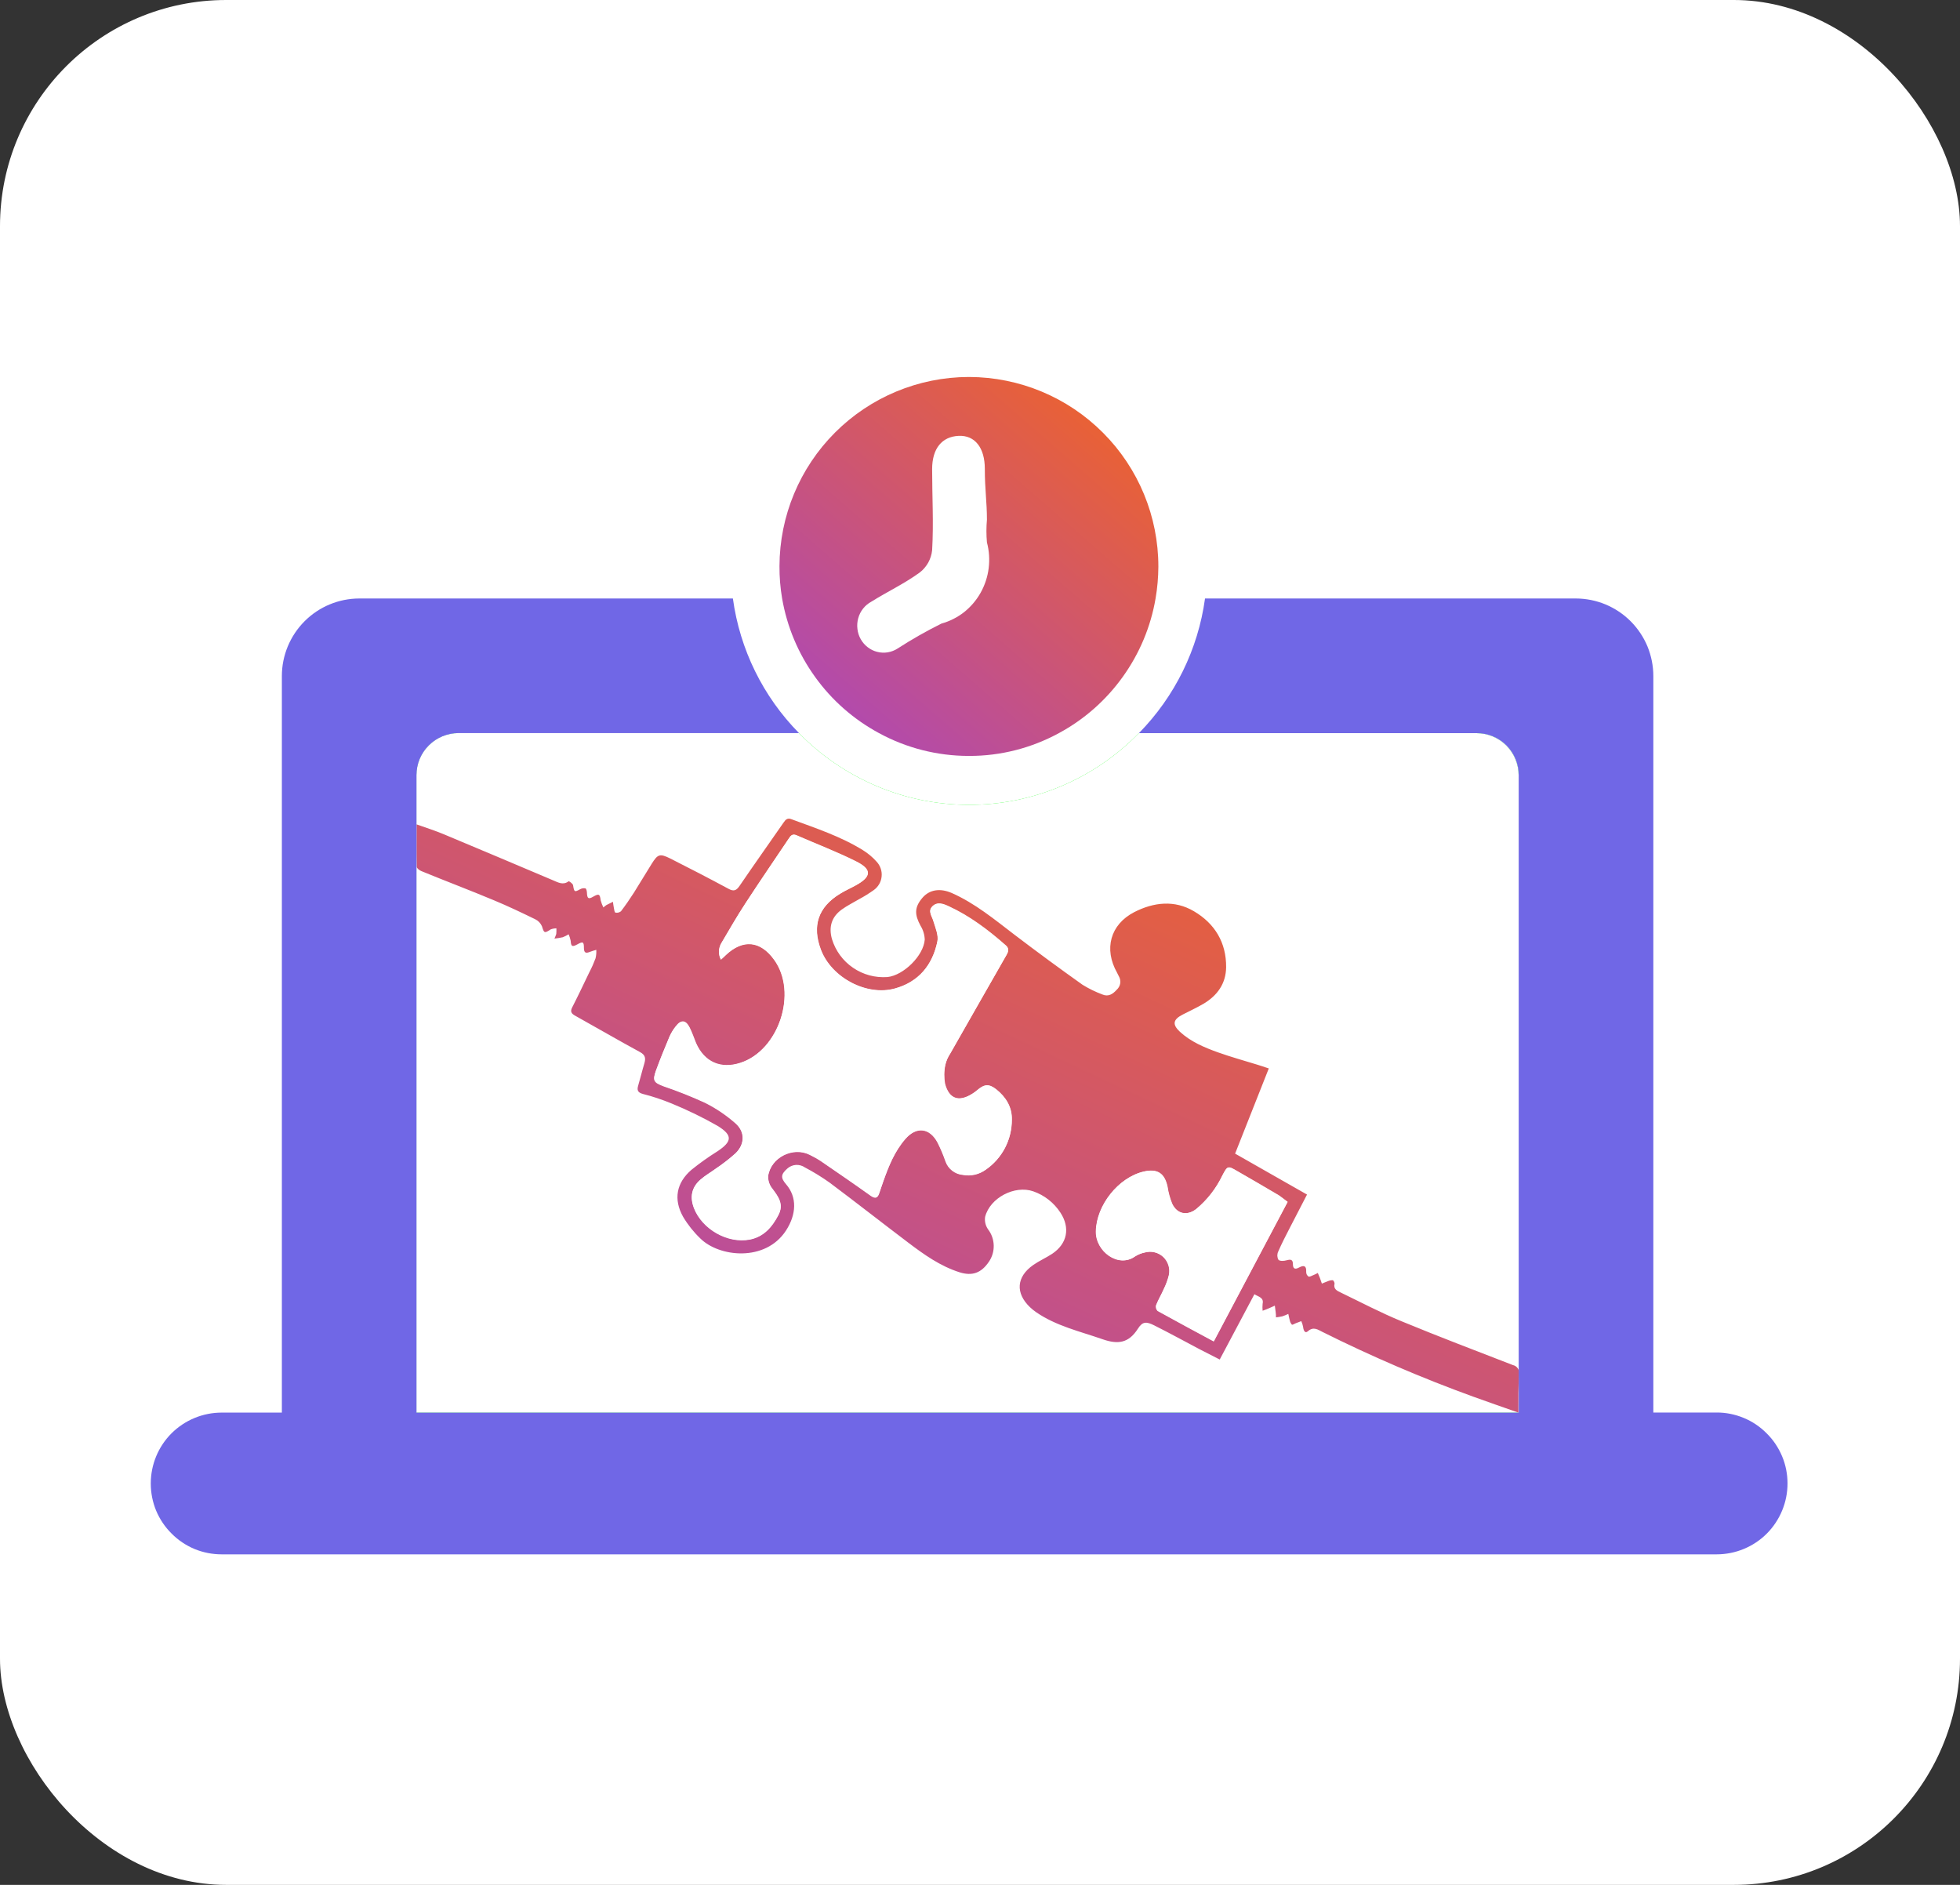
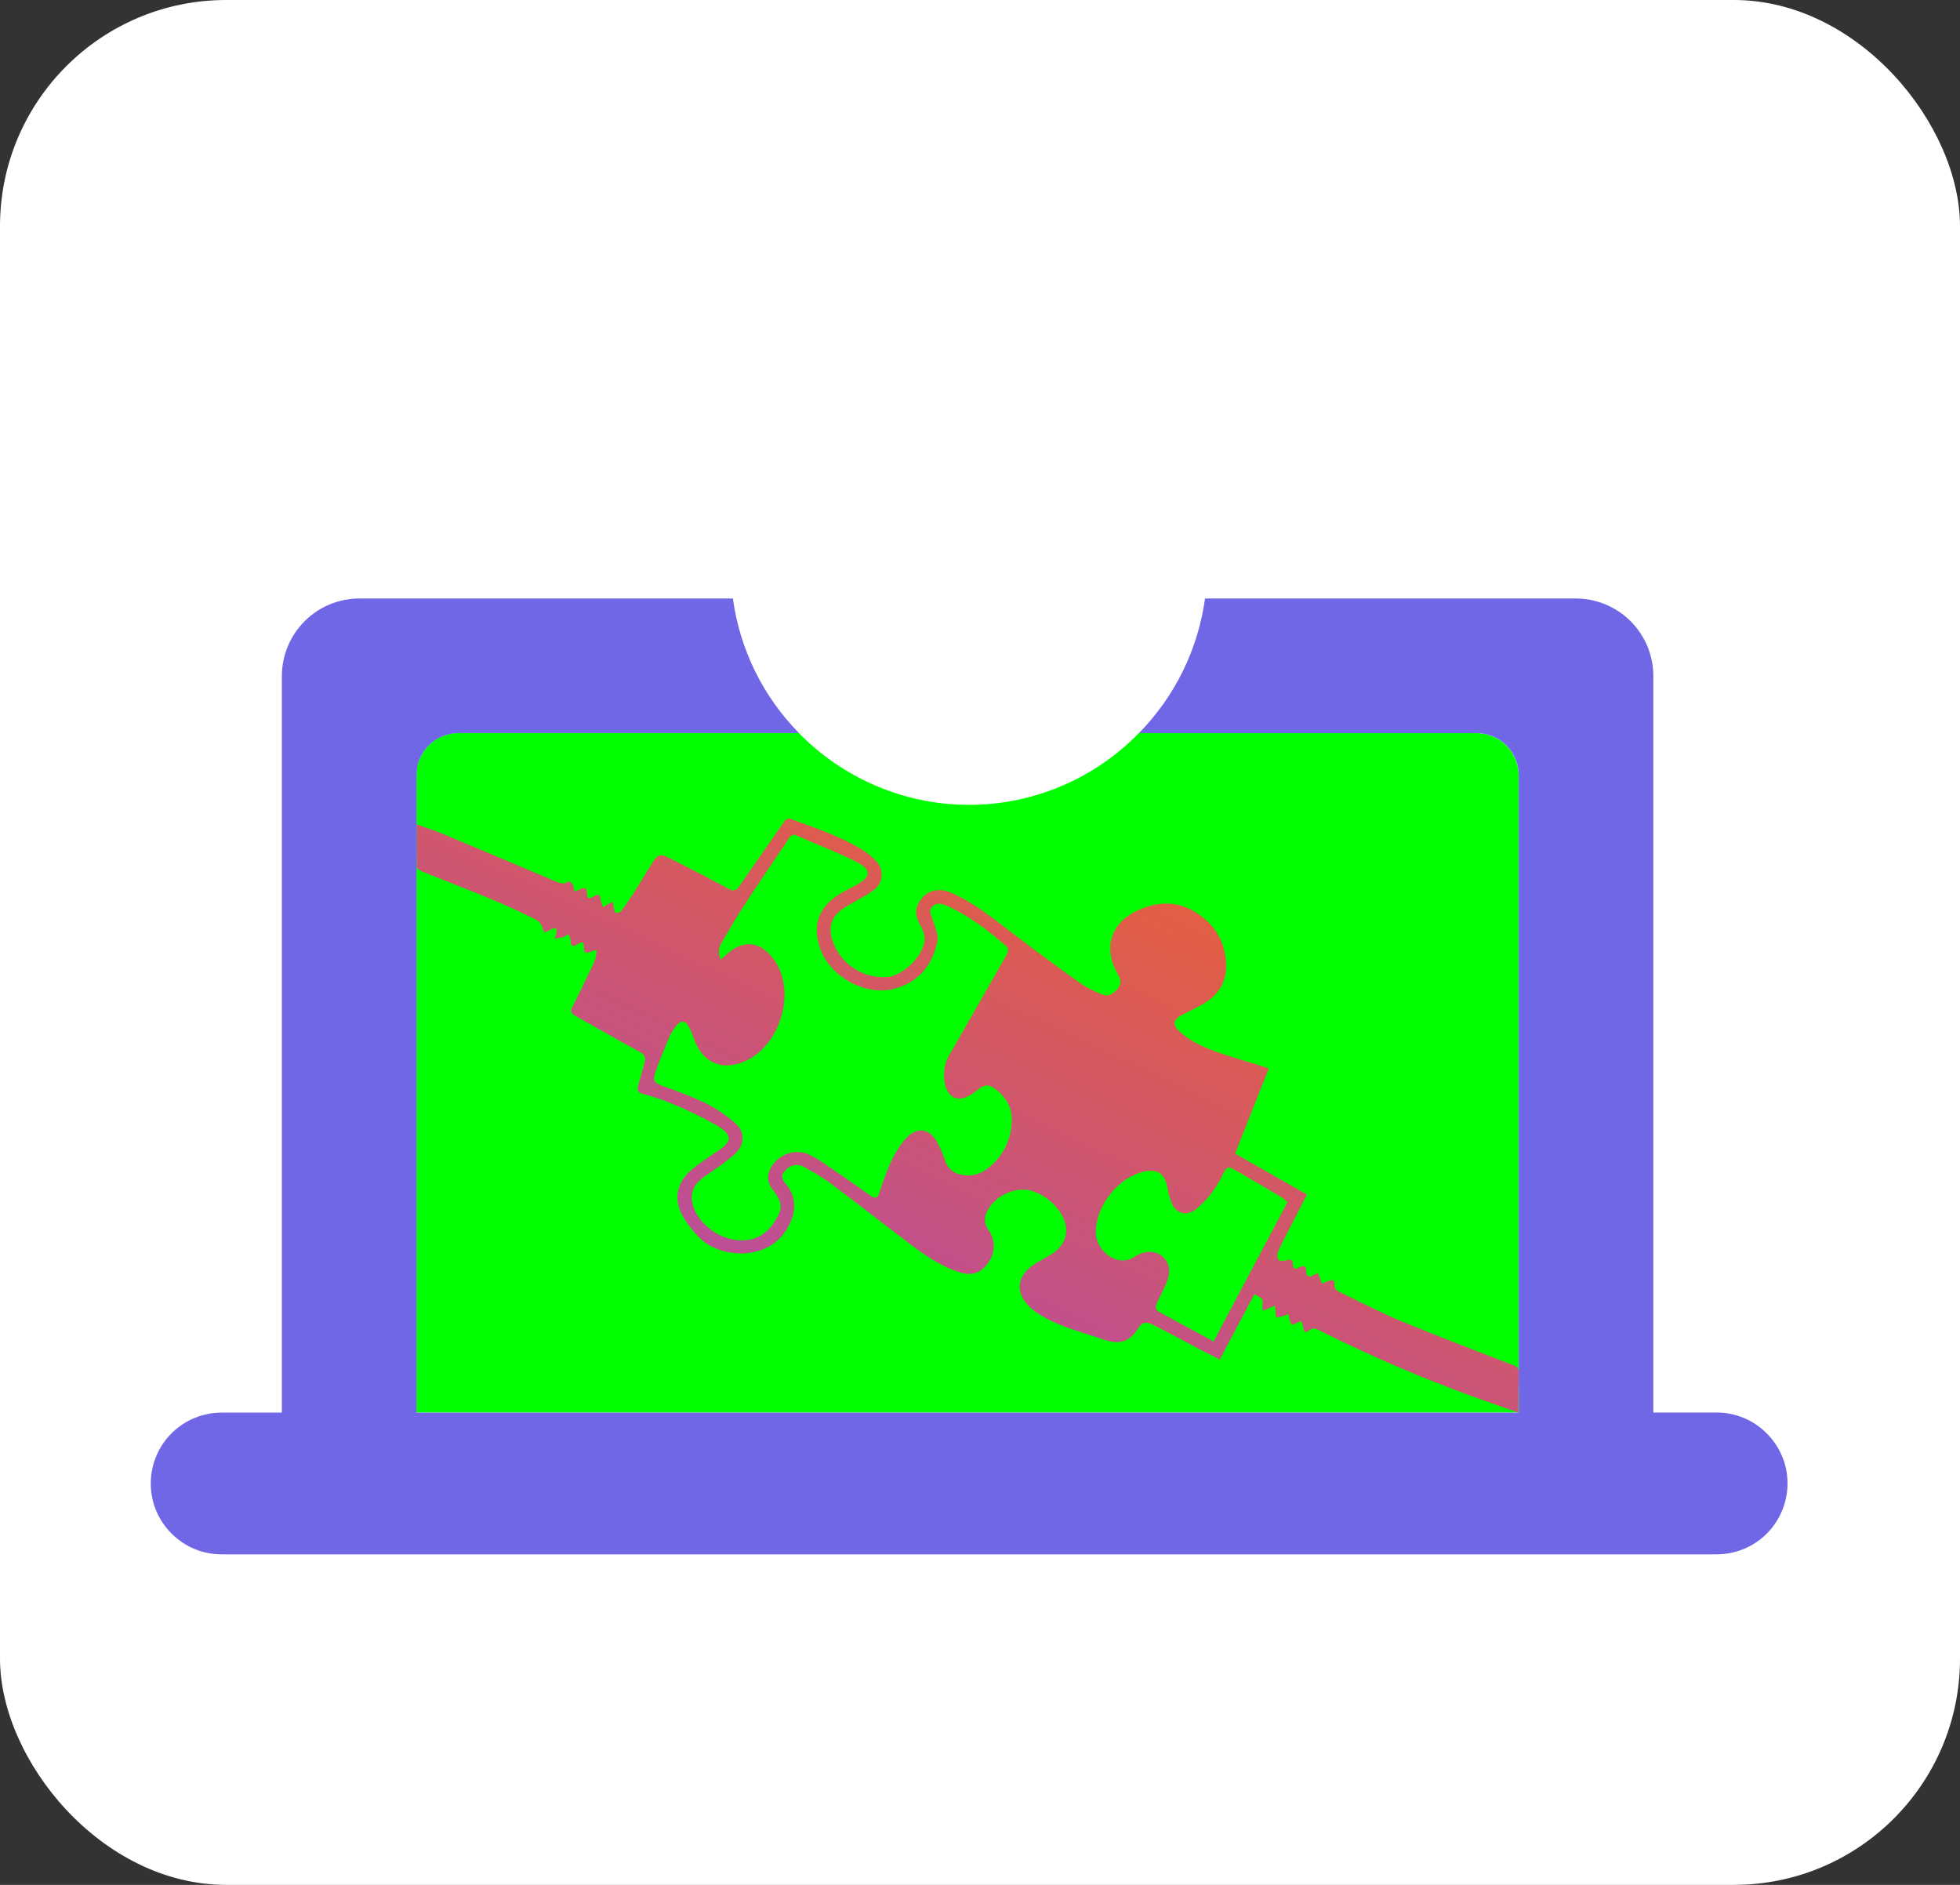
<svg xmlns="http://www.w3.org/2000/svg" width="26" height="25" viewBox="0 0 26 25" fill="none">
  <rect x="0" y="0" width="26" height="25" fill="#333333" stroke="none" />
  <rect width="26" height="25" rx="3" fill="white" />
  <path d="M20.145 10.28V18.735H5.523V10.28C5.523 10.207 5.538 10.134 5.566 10.067C5.594 9.999 5.635 9.938 5.687 9.886C5.738 9.834 5.8 9.793 5.868 9.765C5.935 9.737 6.008 9.723 6.081 9.723H10.598C10.89 10.023 11.24 10.261 11.626 10.425C12.012 10.589 12.427 10.674 12.846 10.675C13.267 10.677 13.684 10.593 14.073 10.429C14.461 10.266 14.813 10.026 15.107 9.724H19.587C19.735 9.724 19.876 9.783 19.981 9.887C20.085 9.991 20.144 10.133 20.145 10.28Z" fill="#00FF00" />
-   <path d="M20.145 10.28V18.735H5.523V10.28C5.523 10.207 5.538 10.134 5.566 10.067C5.594 9.999 5.635 9.938 5.687 9.886C5.738 9.834 5.8 9.793 5.868 9.765C5.935 9.737 6.008 9.723 6.081 9.723H10.598C10.89 10.023 11.24 10.261 11.626 10.425C12.012 10.589 12.427 10.674 12.846 10.675C13.267 10.677 13.684 10.593 14.073 10.429C14.461 10.266 14.813 10.026 15.107 9.724H19.587C19.735 9.724 19.876 9.783 19.981 9.887C20.085 9.991 20.144 10.133 20.145 10.28Z" fill="white" />
-   <path d="M15.366 7.518C15.365 7.659 15.353 7.799 15.329 7.938C15.265 8.313 15.116 8.668 14.894 8.977C14.672 9.287 14.383 9.542 14.048 9.723C13.683 9.922 13.274 10.027 12.858 10.026H12.849C12.434 10.026 12.024 9.922 11.659 9.723C11.324 9.542 11.034 9.288 10.812 8.978C10.589 8.669 10.44 8.313 10.375 7.938C10.351 7.796 10.339 7.652 10.34 7.509C10.342 6.844 10.607 6.207 11.077 5.737C11.547 5.267 12.184 5.002 12.848 5H12.857C13.523 5.002 14.162 5.268 14.632 5.74C15.103 6.212 15.367 6.851 15.366 7.518Z" fill="url(#paint0_linear_10382_16704)" />
  <path d="M20.142 18.736C19.93 18.662 19.735 18.594 19.541 18.524C18.859 18.276 18.192 17.99 17.543 17.666C17.482 17.636 17.424 17.59 17.348 17.658C17.31 17.692 17.29 17.641 17.286 17.599C17.281 17.572 17.273 17.547 17.262 17.523L17.188 17.551C17.17 17.558 17.145 17.575 17.137 17.569C17.123 17.553 17.113 17.533 17.109 17.512C17.101 17.484 17.096 17.455 17.09 17.427C17.064 17.439 17.038 17.45 17.011 17.459C16.983 17.465 16.954 17.47 16.926 17.473C16.926 17.449 16.926 17.425 16.922 17.402C16.919 17.379 16.915 17.346 16.911 17.317C16.887 17.328 16.863 17.34 16.838 17.35C16.814 17.361 16.779 17.374 16.749 17.385C16.746 17.355 16.746 17.324 16.749 17.293C16.767 17.211 16.701 17.203 16.64 17.166L16.18 18.032C16.089 17.985 16 17.94 15.912 17.895C15.713 17.79 15.516 17.682 15.317 17.582C15.207 17.526 15.157 17.525 15.094 17.624C14.972 17.815 14.83 17.834 14.626 17.763C14.325 17.658 14.011 17.588 13.743 17.403C13.715 17.383 13.688 17.362 13.663 17.338C13.468 17.151 13.482 16.936 13.705 16.779C13.785 16.723 13.875 16.684 13.957 16.63C14.158 16.496 14.199 16.286 14.067 16.084C13.981 15.952 13.854 15.852 13.706 15.801C13.462 15.716 13.133 15.886 13.068 16.139C13.059 16.197 13.073 16.256 13.106 16.304C13.154 16.366 13.18 16.441 13.182 16.519C13.184 16.597 13.161 16.674 13.116 16.738C13.017 16.883 12.898 16.929 12.726 16.874C12.471 16.792 12.259 16.641 12.05 16.483C11.701 16.219 11.357 15.949 11.007 15.687C10.902 15.612 10.791 15.544 10.677 15.484C10.642 15.46 10.6 15.448 10.557 15.451C10.515 15.454 10.475 15.471 10.443 15.5C10.358 15.576 10.353 15.621 10.428 15.708C10.575 15.878 10.566 16.107 10.426 16.322C10.152 16.742 9.538 16.673 9.29 16.426C9.201 16.341 9.124 16.244 9.061 16.138C8.932 15.907 8.972 15.689 9.172 15.516C9.281 15.428 9.396 15.346 9.516 15.271C9.712 15.141 9.723 15.059 9.521 14.934C9.323 14.821 9.119 14.722 8.909 14.636C8.785 14.585 8.657 14.542 8.526 14.509C8.458 14.49 8.448 14.457 8.466 14.397C8.495 14.3 8.518 14.202 8.547 14.106C8.567 14.038 8.563 13.993 8.488 13.953C8.2 13.797 7.916 13.631 7.63 13.472C7.576 13.442 7.562 13.415 7.592 13.358C7.671 13.204 7.744 13.048 7.819 12.893C7.85 12.834 7.877 12.773 7.9 12.711C7.909 12.674 7.912 12.636 7.91 12.598C7.881 12.607 7.85 12.615 7.82 12.627C7.768 12.648 7.747 12.634 7.746 12.575C7.746 12.49 7.733 12.484 7.658 12.526C7.59 12.563 7.575 12.554 7.57 12.477C7.564 12.448 7.555 12.419 7.543 12.392C7.519 12.407 7.493 12.42 7.466 12.431C7.43 12.439 7.392 12.445 7.355 12.449C7.364 12.429 7.372 12.409 7.379 12.388C7.381 12.363 7.382 12.338 7.381 12.313C7.355 12.313 7.329 12.318 7.305 12.327C7.222 12.382 7.217 12.377 7.189 12.285C7.171 12.244 7.139 12.211 7.099 12.192C6.918 12.104 6.736 12.017 6.55 11.94C6.232 11.807 5.909 11.685 5.59 11.554C5.565 11.544 5.529 11.517 5.528 11.497C5.524 11.314 5.526 11.13 5.526 10.934C5.658 10.981 5.778 11.019 5.894 11.068C6.377 11.269 6.858 11.474 7.339 11.677C7.404 11.704 7.469 11.744 7.543 11.689C7.548 11.685 7.599 11.72 7.602 11.741C7.617 11.832 7.62 11.836 7.696 11.794C7.718 11.782 7.742 11.778 7.766 11.783C7.779 11.788 7.785 11.821 7.786 11.841C7.789 11.918 7.806 11.93 7.869 11.893C7.944 11.85 7.958 11.857 7.968 11.941C7.977 11.974 7.989 12.006 8.004 12.036C8.017 12.024 8.031 12.013 8.046 12.003C8.074 11.988 8.103 11.975 8.131 11.961C8.135 11.988 8.137 12.015 8.143 12.041C8.148 12.068 8.152 12.102 8.163 12.104C8.175 12.107 8.189 12.107 8.202 12.104C8.214 12.101 8.226 12.095 8.237 12.087C8.298 12.007 8.355 11.924 8.409 11.84C8.489 11.712 8.565 11.585 8.645 11.457C8.725 11.329 8.752 11.318 8.89 11.386C9.15 11.517 9.407 11.65 9.663 11.788C9.732 11.826 9.767 11.813 9.809 11.752C10.002 11.469 10.2 11.19 10.395 10.909C10.422 10.869 10.447 10.845 10.5 10.866C10.824 10.986 11.152 11.093 11.448 11.277C11.514 11.318 11.574 11.368 11.626 11.426C11.651 11.452 11.67 11.483 11.682 11.517C11.694 11.551 11.699 11.588 11.695 11.624C11.692 11.66 11.681 11.695 11.663 11.726C11.644 11.758 11.62 11.785 11.59 11.806C11.529 11.849 11.466 11.889 11.4 11.924C11.321 11.971 11.238 12.011 11.164 12.065C11.031 12.162 10.991 12.295 11.036 12.455C11.083 12.61 11.182 12.745 11.316 12.836C11.45 12.928 11.611 12.971 11.773 12.959C11.986 12.936 12.251 12.677 12.267 12.463C12.265 12.398 12.246 12.334 12.211 12.278C12.133 12.133 12.126 12.036 12.238 11.906C12.333 11.797 12.474 11.778 12.627 11.845C12.936 11.982 13.193 12.196 13.458 12.398C13.756 12.625 14.057 12.846 14.361 13.062C14.444 13.113 14.532 13.156 14.623 13.19C14.702 13.224 14.761 13.186 14.813 13.128C14.838 13.106 14.855 13.075 14.86 13.043C14.865 13.009 14.858 12.976 14.841 12.947C14.832 12.932 14.826 12.915 14.818 12.901C14.641 12.588 14.727 12.263 15.046 12.098C15.304 11.966 15.581 11.934 15.839 12.087C16.114 12.249 16.268 12.501 16.265 12.829C16.262 13.047 16.148 13.204 15.967 13.312C15.876 13.366 15.778 13.41 15.684 13.459C15.56 13.524 15.549 13.589 15.652 13.685C15.797 13.818 15.976 13.893 16.157 13.958C16.331 14.02 16.509 14.069 16.684 14.123C16.727 14.137 16.769 14.151 16.831 14.171L16.384 15.301L17.338 15.844C17.264 15.988 17.188 16.132 17.114 16.277C17.059 16.384 17.003 16.491 16.955 16.602C16.947 16.619 16.944 16.638 16.944 16.656C16.945 16.675 16.95 16.693 16.959 16.709C16.978 16.729 17.032 16.726 17.066 16.716C17.119 16.702 17.151 16.702 17.151 16.768C17.151 16.834 17.185 16.838 17.233 16.811C17.299 16.777 17.331 16.789 17.327 16.869C17.327 16.881 17.329 16.893 17.334 16.904C17.34 16.914 17.347 16.924 17.357 16.931C17.372 16.939 17.399 16.921 17.423 16.912C17.447 16.903 17.462 16.894 17.481 16.884C17.49 16.906 17.5 16.927 17.509 16.95C17.517 16.973 17.527 17 17.535 17.025C17.56 17.015 17.584 17.004 17.61 16.995C17.631 16.985 17.654 16.98 17.678 16.98C17.689 16.98 17.706 17.013 17.703 17.027C17.686 17.097 17.738 17.121 17.782 17.142C18.052 17.272 18.317 17.412 18.593 17.525C19.082 17.727 19.577 17.915 20.07 18.106C20.096 18.111 20.119 18.127 20.134 18.149C20.149 18.171 20.156 18.197 20.152 18.224C20.139 18.389 20.142 18.554 20.142 18.736ZM9.562 12.728C9.59 12.702 9.609 12.685 9.628 12.668C9.855 12.455 10.086 12.478 10.268 12.73C10.584 13.167 10.331 13.934 9.819 14.1C9.558 14.185 9.342 14.089 9.231 13.838C9.201 13.77 9.178 13.698 9.146 13.632C9.095 13.53 9.032 13.524 8.964 13.614C8.929 13.657 8.901 13.704 8.879 13.754C8.816 13.903 8.755 14.052 8.7 14.203C8.654 14.334 8.671 14.359 8.8 14.408C8.988 14.472 9.173 14.545 9.353 14.628C9.499 14.701 9.635 14.793 9.757 14.901C9.885 15.015 9.88 15.178 9.757 15.298C9.676 15.37 9.59 15.438 9.5 15.498C9.43 15.55 9.354 15.592 9.29 15.649C9.173 15.751 9.149 15.879 9.205 16.025C9.314 16.305 9.651 16.498 9.945 16.442C10.13 16.406 10.243 16.277 10.325 16.117C10.399 15.974 10.322 15.874 10.242 15.766C10.205 15.719 10.186 15.661 10.188 15.601C10.225 15.353 10.519 15.206 10.741 15.318C10.792 15.343 10.843 15.371 10.891 15.403C11.111 15.554 11.332 15.705 11.55 15.861C11.611 15.903 11.641 15.891 11.662 15.827C11.68 15.775 11.697 15.723 11.715 15.672C11.786 15.47 11.866 15.272 12.008 15.109C12.155 14.939 12.332 14.958 12.437 15.157C12.477 15.237 12.512 15.319 12.541 15.403C12.558 15.453 12.589 15.496 12.63 15.528C12.671 15.56 12.721 15.58 12.773 15.584C12.825 15.594 12.88 15.592 12.932 15.581C12.984 15.569 13.033 15.546 13.076 15.515C13.183 15.441 13.271 15.341 13.331 15.226C13.391 15.11 13.421 14.982 13.421 14.851C13.424 14.686 13.343 14.554 13.214 14.451C13.118 14.375 13.056 14.381 12.963 14.461C12.941 14.48 12.917 14.497 12.893 14.512C12.716 14.621 12.589 14.579 12.534 14.378C12.519 14.294 12.52 14.209 12.538 14.126C12.551 14.073 12.573 14.022 12.603 13.976C12.852 13.539 13.102 13.102 13.352 12.665C13.378 12.619 13.384 12.58 13.341 12.543C13.106 12.338 12.859 12.15 12.576 12.02C12.506 11.988 12.427 11.962 12.366 12.025C12.305 12.088 12.366 12.157 12.383 12.225C12.409 12.31 12.451 12.407 12.434 12.489C12.369 12.802 12.186 13.026 11.87 13.113C11.494 13.216 11.03 12.969 10.889 12.603C10.767 12.285 10.851 12.033 11.142 11.856C11.21 11.813 11.285 11.781 11.354 11.742C11.559 11.629 11.567 11.534 11.357 11.429C11.098 11.299 10.826 11.196 10.561 11.08C10.512 11.059 10.488 11.083 10.464 11.122C10.272 11.409 10.076 11.694 9.888 11.983C9.774 12.156 9.671 12.336 9.566 12.514C9.548 12.546 9.538 12.583 9.537 12.62C9.536 12.658 9.545 12.694 9.562 12.728ZM17.08 15.942C17.037 15.91 17.001 15.88 16.962 15.857C16.779 15.748 16.595 15.64 16.41 15.534C16.284 15.461 16.282 15.462 16.214 15.591C16.132 15.763 16.014 15.915 15.867 16.037C15.746 16.131 15.612 16.105 15.546 15.966C15.518 15.895 15.497 15.82 15.485 15.743C15.447 15.561 15.351 15.498 15.167 15.541C14.833 15.62 14.543 15.987 14.536 16.331C14.53 16.598 14.833 16.823 15.054 16.666C15.095 16.64 15.14 16.622 15.188 16.612C15.23 16.601 15.275 16.6 15.317 16.611C15.359 16.621 15.398 16.643 15.43 16.672C15.462 16.702 15.485 16.74 15.498 16.781C15.512 16.823 15.514 16.867 15.505 16.91C15.49 16.974 15.467 17.036 15.438 17.096C15.406 17.169 15.364 17.239 15.334 17.314C15.331 17.327 15.332 17.34 15.335 17.354C15.339 17.366 15.346 17.378 15.355 17.388C15.599 17.523 15.844 17.655 16.099 17.792L17.08 15.942Z" fill="url(#paint1_linear_10382_16704)" />
-   <path d="M9.565 12.727C9.547 12.694 9.538 12.656 9.539 12.618C9.539 12.58 9.55 12.543 9.569 12.51C9.674 12.332 9.777 12.152 9.89 11.979C10.078 11.69 10.273 11.406 10.466 11.119C10.491 11.081 10.514 11.057 10.563 11.076C10.829 11.192 11.101 11.296 11.359 11.425C11.569 11.53 11.562 11.626 11.357 11.739C11.287 11.778 11.212 11.81 11.144 11.852C10.854 12.029 10.77 12.281 10.892 12.599C11.033 12.967 11.496 13.214 11.872 13.11C12.188 13.022 12.371 12.798 12.436 12.485C12.453 12.404 12.411 12.307 12.386 12.221C12.366 12.154 12.305 12.086 12.368 12.021C12.432 11.956 12.509 11.984 12.579 12.016C12.864 12.146 13.111 12.334 13.344 12.539C13.386 12.576 13.38 12.615 13.354 12.661C13.104 13.098 12.854 13.535 12.606 13.973C12.575 14.018 12.553 14.069 12.541 14.122C12.523 14.205 12.522 14.291 12.537 14.374C12.591 14.575 12.719 14.618 12.895 14.508C12.92 14.493 12.943 14.476 12.965 14.457C13.059 14.377 13.12 14.372 13.217 14.448C13.344 14.549 13.427 14.683 13.423 14.848C13.424 14.978 13.393 15.107 13.333 15.222C13.273 15.338 13.186 15.437 13.079 15.511C13.035 15.542 12.986 15.565 12.934 15.577C12.882 15.589 12.828 15.59 12.775 15.581C12.723 15.576 12.674 15.556 12.633 15.524C12.592 15.492 12.561 15.449 12.544 15.4C12.515 15.315 12.48 15.233 12.44 15.153C12.335 14.954 12.158 14.934 12.011 15.105C11.868 15.269 11.789 15.467 11.718 15.668C11.699 15.72 11.682 15.772 11.665 15.823C11.643 15.888 11.613 15.901 11.552 15.857C11.335 15.701 11.114 15.55 10.893 15.399C10.845 15.367 10.795 15.339 10.743 15.314C10.52 15.202 10.226 15.349 10.19 15.598C10.188 15.657 10.207 15.716 10.244 15.762C10.325 15.87 10.402 15.97 10.327 16.113C10.242 16.273 10.133 16.403 9.948 16.438C9.654 16.494 9.316 16.301 9.207 16.021C9.15 15.875 9.175 15.747 9.292 15.645C9.356 15.589 9.433 15.546 9.502 15.495C9.593 15.434 9.679 15.367 9.76 15.294C9.882 15.174 9.888 15.012 9.76 14.897C9.637 14.789 9.502 14.697 9.356 14.624C9.175 14.541 8.991 14.468 8.803 14.404C8.675 14.355 8.656 14.33 8.703 14.199C8.758 14.048 8.819 13.899 8.881 13.751C8.903 13.7 8.932 13.653 8.966 13.61C9.035 13.521 9.097 13.525 9.149 13.628C9.183 13.694 9.206 13.766 9.234 13.834C9.345 14.085 9.56 14.18 9.821 14.096C10.334 13.931 10.587 13.164 10.271 12.727C10.088 12.474 9.857 12.451 9.631 12.664C9.612 12.685 9.593 12.702 9.565 12.727Z" fill="white" />
-   <path d="M17.081 15.941L16.103 17.79C15.848 17.652 15.602 17.521 15.359 17.386C15.349 17.376 15.342 17.364 15.339 17.351C15.335 17.338 15.335 17.325 15.338 17.311C15.367 17.237 15.409 17.167 15.441 17.093C15.471 17.034 15.493 16.972 15.509 16.908C15.517 16.865 15.515 16.821 15.502 16.779C15.489 16.738 15.465 16.7 15.433 16.67C15.402 16.64 15.363 16.619 15.32 16.609C15.278 16.598 15.234 16.599 15.192 16.61C15.144 16.619 15.098 16.638 15.057 16.664C14.838 16.821 14.533 16.596 14.539 16.329C14.547 15.985 14.837 15.618 15.17 15.539C15.354 15.496 15.451 15.559 15.489 15.741C15.5 15.817 15.521 15.892 15.55 15.964C15.615 16.103 15.75 16.129 15.87 16.035C16.017 15.913 16.135 15.761 16.218 15.589C16.286 15.461 16.288 15.459 16.413 15.532C16.597 15.638 16.782 15.745 16.966 15.854C17.002 15.879 17.037 15.909 17.081 15.941Z" fill="white" />
  <path d="M23.434 19.01C23.347 18.922 23.244 18.853 23.13 18.806C23.016 18.759 22.893 18.734 22.77 18.735H21.932V8.967C21.932 8.832 21.905 8.698 21.854 8.573C21.802 8.449 21.726 8.335 21.63 8.239C21.535 8.144 21.421 8.068 21.296 8.016C21.172 7.965 21.038 7.938 20.902 7.938H15.985C15.893 8.612 15.585 9.238 15.108 9.724H19.589C19.736 9.724 19.878 9.782 19.983 9.887C20.087 9.992 20.146 10.133 20.146 10.281V18.737H5.525V10.281C5.525 10.208 5.539 10.135 5.567 10.067C5.595 10 5.636 9.938 5.688 9.887C5.74 9.835 5.801 9.794 5.869 9.766C5.937 9.738 6.009 9.723 6.082 9.723H10.599C10.121 9.238 9.814 8.612 9.722 7.938H4.768C4.495 7.938 4.234 8.046 4.041 8.239C3.848 8.432 3.739 8.694 3.739 8.967V18.736H2.94C2.691 18.736 2.452 18.835 2.275 19.011C2.099 19.187 2 19.427 2 19.676C2 19.799 2.024 19.922 2.071 20.036C2.119 20.15 2.188 20.253 2.276 20.34C2.363 20.428 2.466 20.497 2.58 20.545C2.694 20.592 2.817 20.616 2.94 20.616H22.772C23.021 20.616 23.261 20.517 23.437 20.341C23.613 20.164 23.712 19.925 23.712 19.676C23.712 19.552 23.688 19.429 23.64 19.315C23.592 19.201 23.523 19.097 23.434 19.01Z" fill="#7067E6" />
-   <path d="M13.092 6.893C13.083 6.993 13.083 7.094 13.092 7.194C13.122 7.306 13.129 7.422 13.115 7.537C13.101 7.651 13.064 7.762 13.008 7.862C12.952 7.962 12.877 8.049 12.788 8.12C12.698 8.19 12.596 8.241 12.488 8.271C12.289 8.37 12.095 8.48 11.908 8.601C11.868 8.627 11.824 8.644 11.777 8.652C11.731 8.66 11.683 8.658 11.637 8.646C11.591 8.635 11.549 8.614 11.511 8.585C11.473 8.556 11.441 8.519 11.418 8.478C11.394 8.436 11.379 8.389 11.374 8.341C11.368 8.293 11.372 8.245 11.385 8.198C11.398 8.152 11.42 8.108 11.45 8.071C11.48 8.033 11.517 8.003 11.559 7.98C11.772 7.847 11.999 7.74 12.201 7.593C12.247 7.558 12.284 7.513 12.313 7.463C12.341 7.412 12.359 7.356 12.365 7.298C12.386 6.94 12.365 6.581 12.365 6.222C12.365 5.949 12.495 5.792 12.715 5.781C12.935 5.77 13.064 5.942 13.064 6.218C13.064 6.495 13.092 6.656 13.092 6.893Z" fill="white" />
  <defs>
    <linearGradient id="paint0_linear_10382_16704" x1="14.771" y1="4.709" x2="10.453" y2="9.67" gradientUnits="userSpaceOnUse">
      <stop stop-color="#F26522" />
      <stop offset="1" stop-color="#AB47BC" />
    </linearGradient>
    <linearGradient id="paint1_linear_10382_16704" x1="18.422" y1="10.403" x2="13.17" y2="21.607" gradientUnits="userSpaceOnUse">
      <stop stop-color="#F26522" />
      <stop offset="1" stop-color="#AB47BC" />
    </linearGradient>
  </defs>
</svg>